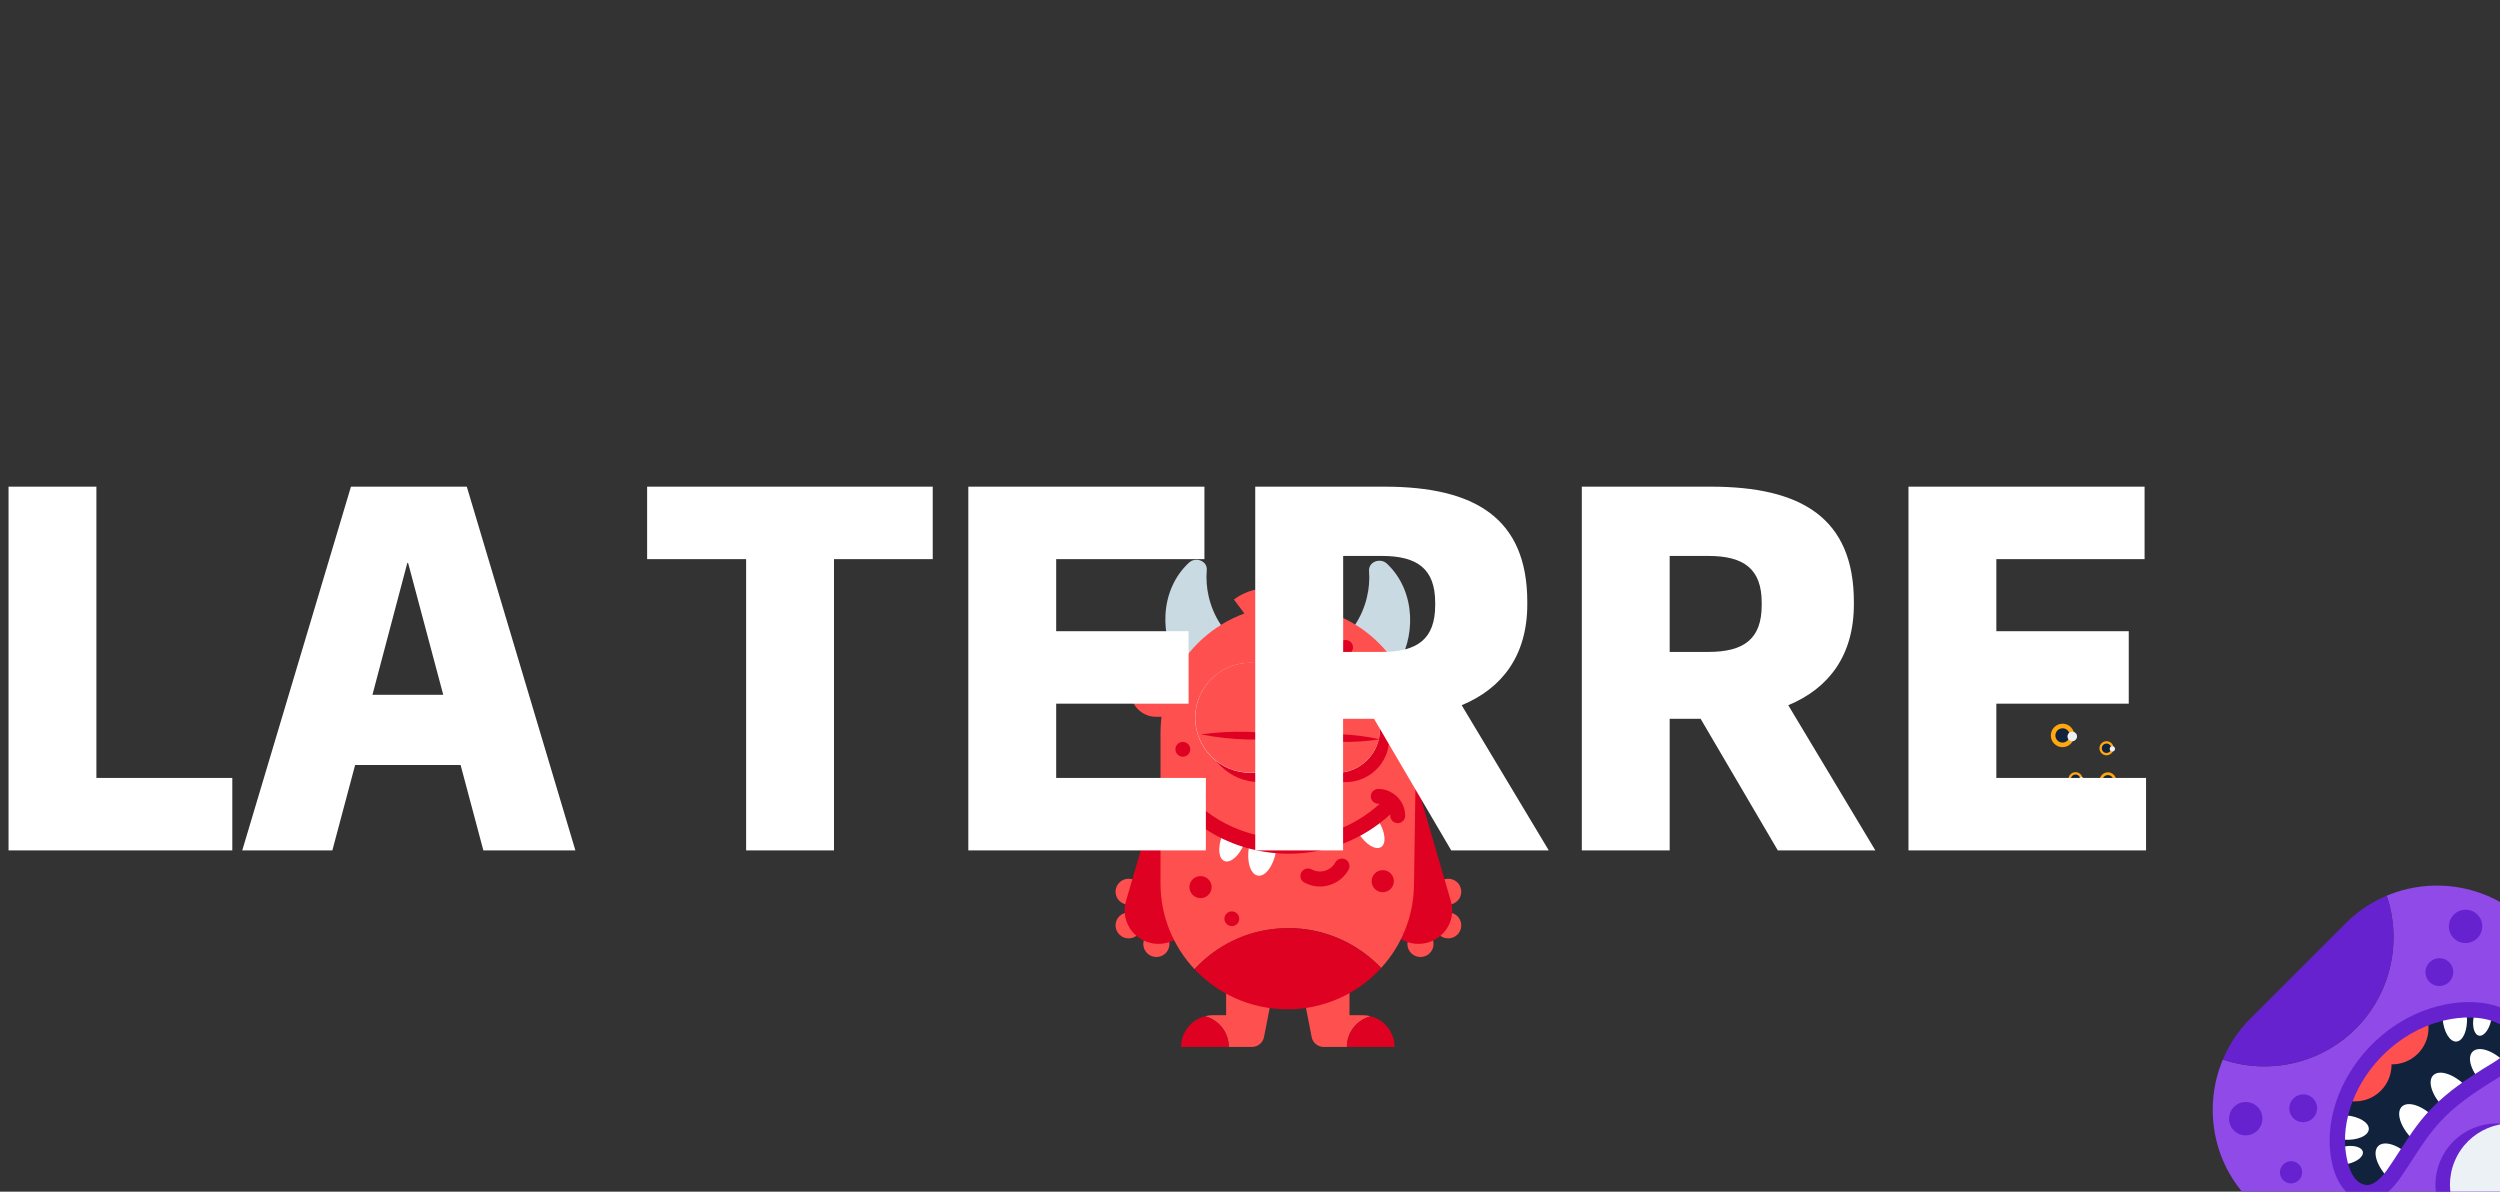
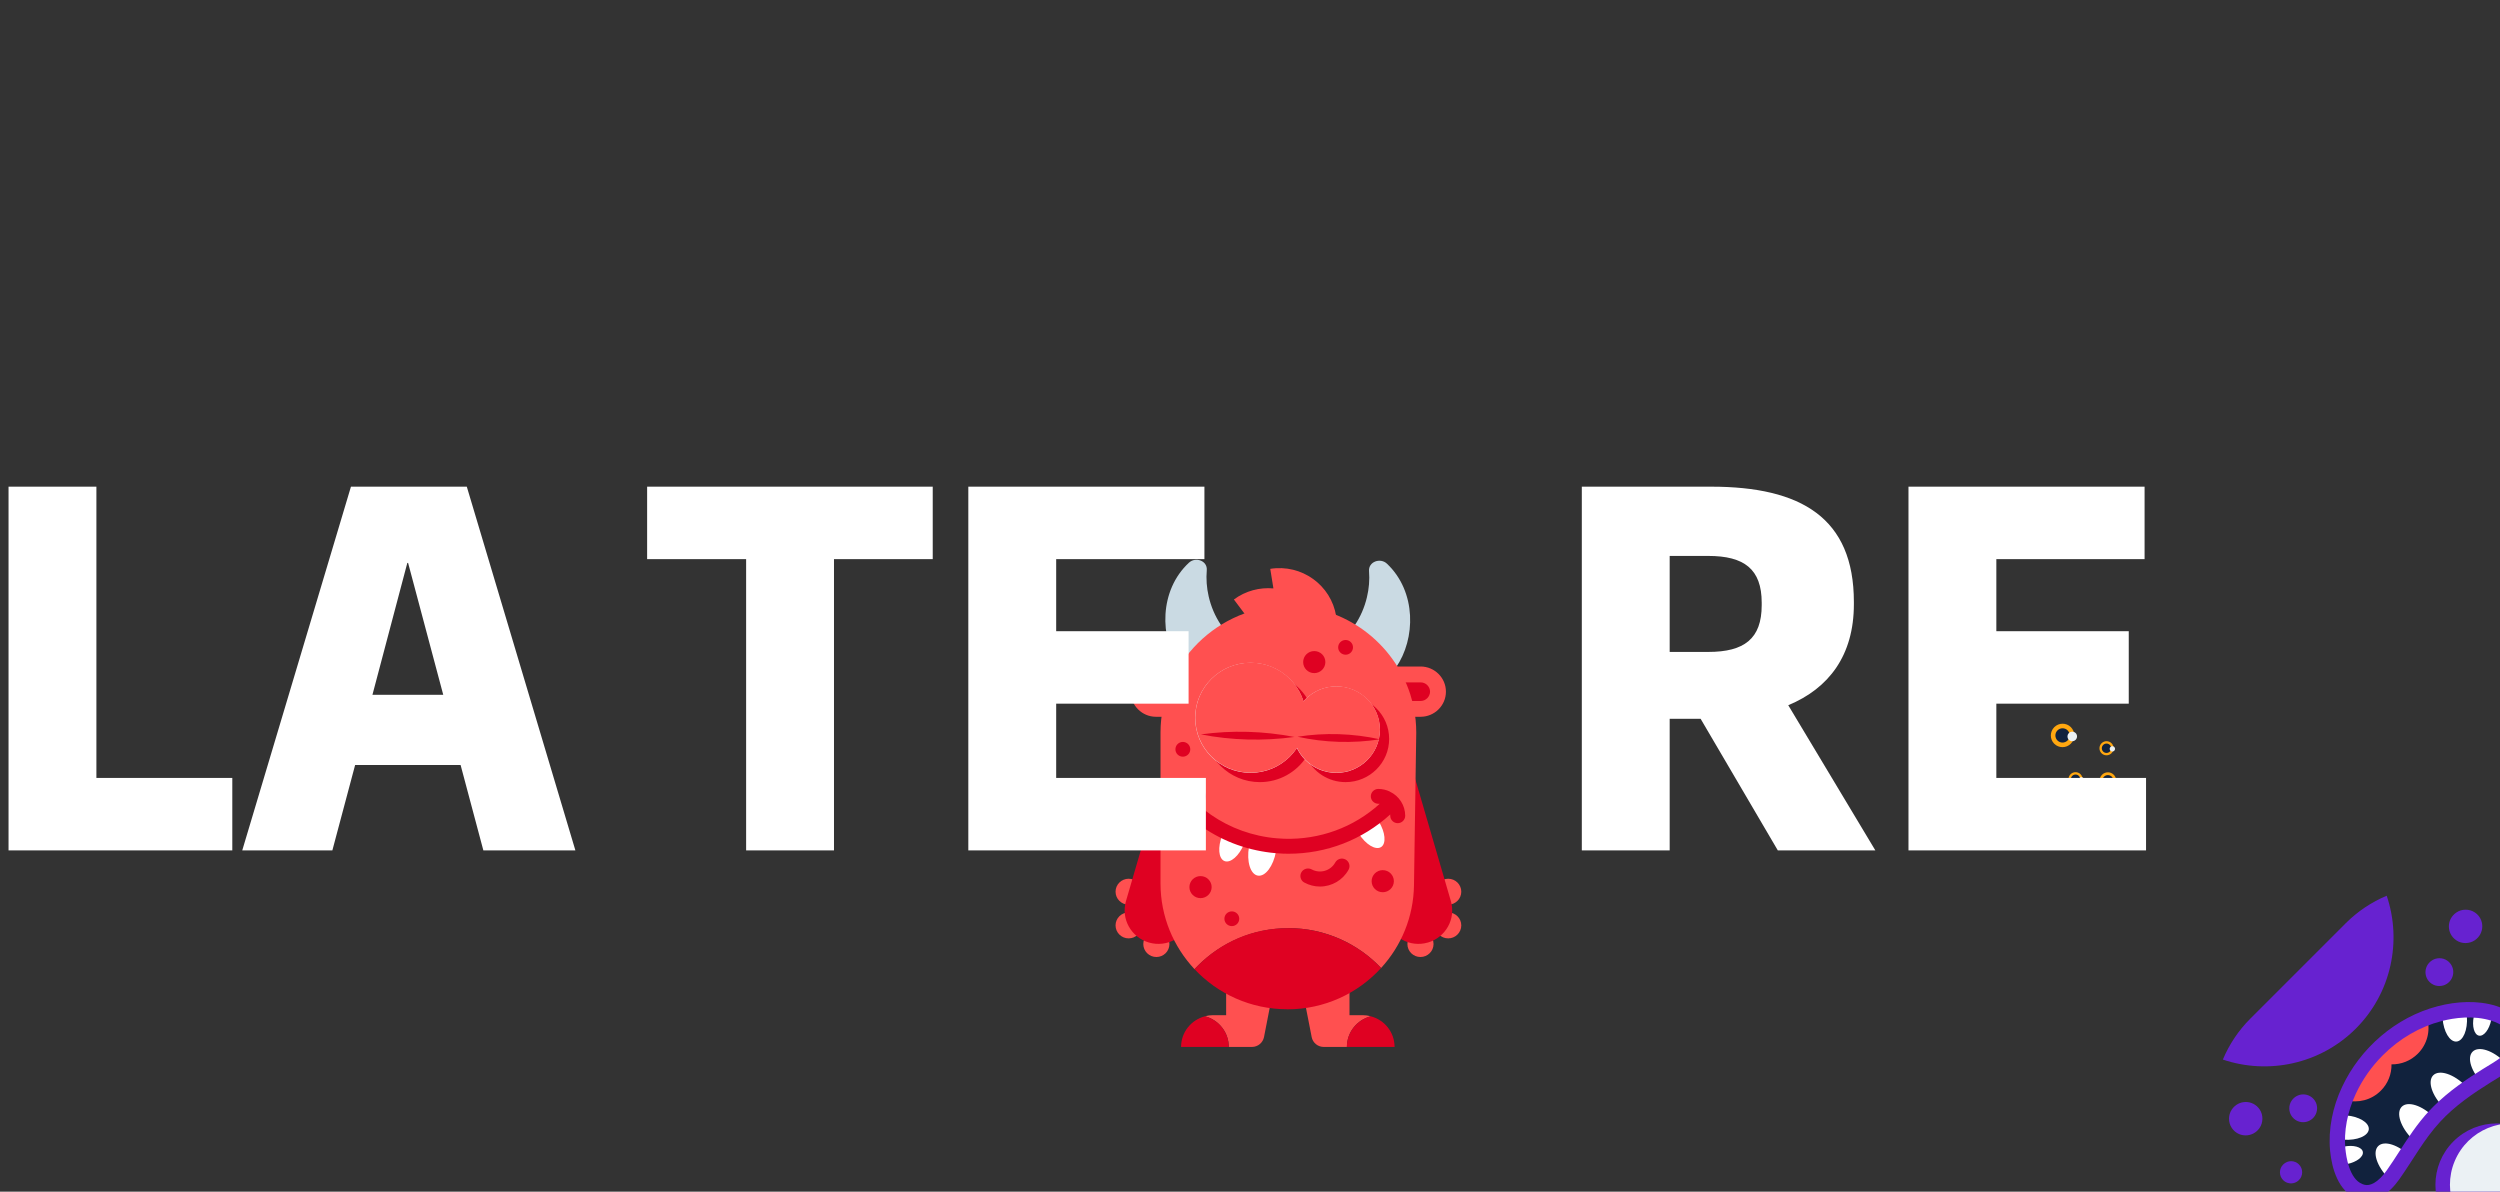
<svg xmlns="http://www.w3.org/2000/svg" xmlns:xlink="http://www.w3.org/1999/xlink" preserveAspectRatio="xMidYMid meet" width="600" height="286" viewBox="0 0 600 286" style="width:100%;height:100%">
  <rect x="0" y="0" width="600" height="286" fill="#333333" stroke="none" />
  <defs>
    <animateMotion repeatCount="indefinite" dur="2s" begin="0s" xlink:href="#_R_G_L_0_G_L_2_G_L_0_G_L_0_G" fill="freeze" keyTimes="0;0.5;0.98;1" path="M495.98 503.48 C495.98,503.48 509.98,503.48 509.98,503.48 C509.98,503.48 495.98,503.48 495.98,503.48 C495.98,503.48 495.98,503.48 495.98,503.48 " keyPoints="0;0.5;1;1" keySplines="0.333 0 0.667 1;0.333 0 0.667 1;0 0 0 0" calcMode="spline" />
    <animateTransform repeatCount="indefinite" dur="2s" begin="0s" xlink:href="#_R_G_L_0_G_L_2_G_L_0_G_L_0_G" fill="freeze" attributeName="transform" from="3.5 3.5" to="3.5 3.5" type="scale" additive="sum" keyTimes="0;1" values="3.5 3.5;3.5 3.5" keySplines="0 0 1 1" calcMode="spline" />
    <animateTransform repeatCount="indefinite" dur="2s" begin="0s" xlink:href="#_R_G_L_0_G_L_2_G_L_0_G_L_0_G" fill="freeze" attributeName="transform" from="-32.492 -31.835" to="-32.492 -31.835" type="translate" additive="sum" keyTimes="0;1" values="-32.492 -31.835;-32.492 -31.835" keySplines="0 0 1 1" calcMode="spline" />
    <animateTransform repeatCount="indefinite" dur="2s" begin="0s" xlink:href="#_R_G_L_0_G_L_2_G_L_0_G" fill="freeze" attributeName="transform" from="0" to="0" type="rotate" additive="sum" keyTimes="0;0.5;0.98;1" values="0;5;0;0" keySplines="0.333 0 0.667 1;0.333 0 0.667 1;0 0 0 0" calcMode="spline" />
    <animateTransform repeatCount="indefinite" dur="2s" begin="0s" xlink:href="#_R_G_L_0_G_L_2_G_L_0_G" fill="freeze" attributeName="transform" from="-236 -234" to="-236 -234" type="translate" additive="sum" keyTimes="0;1" values="-236 -234;-236 -234" keySplines="0 0 1 1" calcMode="spline" />
    <animate repeatCount="indefinite" dur="2s" begin="0s" xlink:href="#_R_G_L_0_G_L_1_G_L_0_G_L_0_G_M" fill="freeze" attributeName="opacity" from="0" to="0" keyTimes="0;0.34;0.34;0.64;0.64;1" values="0;0;1;1;0;0" keySplines="0 0 0 0;0 0 0 0;0 0 0 0;0 0 0 0;0 0 0 0" calcMode="spline" />
    <animateTransform repeatCount="indefinite" dur="2s" begin="0s" xlink:href="#_R_G_L_0_G_L_1_G_L_0_G" fill="freeze" attributeName="transform" from="1 1" to="1 1" type="scale" additive="sum" keyTimes="0;0.5;0.98;1" values="1 1;1 0.98;1 1;1 1" keySplines="0.333 0 0.667 1;0.333 0 0.667 1;0 0 0 0" calcMode="spline" />
    <animateTransform repeatCount="indefinite" dur="2s" begin="0s" xlink:href="#_R_G_L_0_G_L_1_G_L_0_G" fill="freeze" attributeName="transform" from="-184 -524" to="-184 -524" type="translate" additive="sum" keyTimes="0;1" values="-184 -524;-184 -524" keySplines="0 0 1 1" calcMode="spline" />
    <animate attributeType="XML" attributeName="opacity" dur="2s" from="0" to="1" xlink:href="#time_group" />
  </defs>
  <g id="_R_G">
    <g id="_R_G_L_0_G" transform=" translate(317.5, 143.5) scale(0.3, 0.3) translate(-1049.5, -500)">
      <g id="_R_G_L_0_G_L_2_G" transform=" translate(1773.5, 744) scale(0.85, 0.85) translate(-404, -404)">
        <g id="_R_G_L_0_G_L_2_G_L_0_G" transform=" translate(236, 234)">
          <g id="_R_G_L_0_G_L_2_G_L_0_G_L_1_G" transform=" translate(394.409, 394.417) scale(3.5, 3.5) translate(-71.6, -71.605)">
            <path id="_R_G_L_0_G_L_2_G_L_0_G_L_1_G_D_0_P_0" fill="#6722d0" fill-opacity="1" fill-rule="nonzero" d=" M136.29 53.1 C136.29,53.1 137.94,51.45 137.94,51.45 C139.19,50.2 139.21,48.17 137.95,46.91 C136.69,45.65 134.67,45.66 133.41,46.92 C133.41,46.92 131.76,48.57 131.76,48.57 C128.39,51.94 122.94,51.95 119.59,48.6 C119.59,48.6 117.62,46.63 117.62,46.63 C111.77,40.79 102.26,40.81 96.39,46.68 C96.39,46.68 89.12,53.95 89.12,53.95 C87.86,55.2 87.85,57.24 89.11,58.49 C90.36,59.75 92.38,59.75 93.65,58.48 C93.65,58.48 100.92,51.21 100.92,51.21 C104.29,47.84 109.74,47.83 113.09,51.18 C113.09,51.18 115.06,53.15 115.06,53.15 C120.9,59 130.42,58.97 136.29,53.1z " />
            <path id="_R_G_L_0_G_L_2_G_L_0_G_L_1_G_D_1_P_0" fill="#6722d0" fill-opacity="1" fill-rule="nonzero" d=" M53.1 136.29 C53.1,136.29 51.45,137.94 51.45,137.94 C50.2,139.19 48.17,139.21 46.91,137.95 C45.66,136.69 45.66,134.67 46.92,133.41 C46.92,133.41 48.57,131.76 48.57,131.76 C51.94,128.39 51.95,122.94 48.6,119.59 C48.6,119.59 46.63,117.62 46.63,117.62 C40.79,111.77 40.81,102.26 46.68,96.39 C46.68,96.39 53.95,89.12 53.95,89.12 C55.21,87.86 57.24,87.85 58.49,89.11 C59.75,90.36 59.75,92.38 58.48,93.65 C58.48,93.65 51.21,100.92 51.21,100.92 C47.84,104.29 47.83,109.74 51.18,113.09 C51.18,113.09 53.15,115.06 53.15,115.06 C59,120.9 58.97,130.42 53.1,136.29z " />
            <path id="_R_G_L_0_G_L_2_G_L_0_G_L_1_G_D_2_P_0" fill="#6722d0" fill-opacity="1" fill-rule="nonzero" d=" M85.73 85.73 C86.6,84.85 88.03,84.85 88.91,85.72 C88.91,85.72 117.38,114.19 117.38,114.19 C117.38,114.19 114.19,117.38 114.19,117.38 C114.19,117.38 85.72,88.9 85.72,88.9 C84.85,88.03 84.85,86.6 85.73,85.73z " />
            <path id="_R_G_L_0_G_L_2_G_L_0_G_L_1_G_D_3_P_0" fill="#8f4ae8" fill-opacity="1" fill-rule="nonzero" d=" M112.94 117.59 C108.43,124.66 110.49,134.01 117.53,138.48 C124.57,142.96 133.93,140.86 138.44,133.8 C142.95,126.73 140.9,117.38 133.85,112.91 C126.81,108.43 117.45,110.53 112.94,117.59z " />
-             <path id="_R_G_L_0_G_L_2_G_L_0_G_L_1_G_D_4_P_0" fill="#ebf1f4" fill-opacity="1" fill-rule="nonzero" d=" M117.5 117.51 C112.96,122.05 112.94,129.4 117.47,133.92 C121.99,138.44 129.34,138.43 133.88,133.88 C138.43,129.34 138.44,121.99 133.92,117.47 C129.4,112.94 122.05,112.96 117.5,117.51z " />
            <path id="_R_G_L_0_G_L_2_G_L_0_G_L_1_G_D_5_P_0" fill="#6722d0" fill-opacity="1" fill-rule="nonzero" d=" M71.09 100.25 C71.97,99.37 73.4,99.37 74.27,100.24 C74.27,100.24 88.53,114.5 88.53,114.5 C88.53,114.5 85.35,117.68 85.35,117.68 C85.35,117.68 71.08,103.43 71.08,103.43 C70.21,102.55 70.22,101.12 71.09,100.25z " />
            <path id="_R_G_L_0_G_L_2_G_L_0_G_L_1_G_D_6_P_0" fill="#8f4ae8" fill-opacity="1" fill-rule="nonzero" d=" M84.29 117.66 C80.53,123.74 82.4,131.69 88.45,135.41 C94.51,139.14 102.47,137.24 106.23,131.16 C109.98,125.09 108.12,117.14 102.06,113.41 C96,109.68 88.04,111.58 84.29,117.66z " />
            <path id="_R_G_L_0_G_L_2_G_L_0_G_L_1_G_D_7_P_0" fill="#ebf1f4" fill-opacity="1" fill-rule="nonzero" d=" M88.24 131.44 C84.39,127.59 84.4,121.32 88.27,117.45 C92.14,113.58 98.41,113.57 102.26,117.42 C106.11,121.27 106.1,127.54 102.23,131.4 C98.36,135.27 92.09,135.29 88.24,131.44z " />
            <path id="_R_G_L_0_G_L_2_G_L_0_G_L_1_G_D_8_P_0" fill="#6722d0" fill-opacity="1" fill-rule="nonzero" d=" M100.25 71.09 C101.12,70.22 102.55,70.21 103.42,71.08 C103.42,71.08 117.68,85.34 117.68,85.34 C117.68,85.34 114.5,88.53 114.5,88.53 C114.5,88.53 100.24,74.27 100.24,74.27 C99.37,73.4 99.37,71.97 100.25,71.09z " />
            <path id="_R_G_L_0_G_L_2_G_L_0_G_L_1_G_D_9_P_0" fill="#8f4ae8" fill-opacity="1" fill-rule="nonzero" d=" M113.45 88.51 C109.69,94.59 111.56,102.53 117.61,106.26 C123.67,109.99 131.63,108.09 135.39,102.01 C139.15,95.93 137.28,87.99 131.22,84.26 C125.16,80.53 117.21,82.43 113.45,88.51z " />
            <path id="_R_G_L_0_G_L_2_G_L_0_G_L_1_G_D_10_P_0" fill="#ebf1f4" fill-opacity="1" fill-rule="nonzero" d=" M117.44 88.28 C113.57,92.16 113.55,98.42 117.41,102.27 C121.26,106.12 127.52,106.11 131.39,102.24 C135.26,98.37 135.28,92.1 131.43,88.25 C127.57,84.4 121.31,84.41 117.44,88.28z " />
-             <path id="_R_G_L_0_G_L_2_G_L_0_G_L_1_G_D_11_P_0" fill="#8f4ae8" fill-opacity="1" fill-rule="nonzero" d=" M12.86 87.49 C22.06,96.68 35.3,99.55 47.07,96.11 C47.07,96.11 51.11,100.16 51.11,100.16 C64.53,113.58 86.56,113.53 100.04,100.04 C113.53,86.56 113.58,64.53 100.16,51.11 C100.16,51.11 96.11,47.07 96.11,47.07 C99.56,35.31 96.7,22.07 87.49,12.86 C77.31,2.68 62.2,0.25 49.61,5.55 C53.7,17.65 50.93,31.66 41.29,41.29 C31.66,50.93 17.65,53.7 5.55,49.61 C0.25,62.2 2.69,77.32 12.86,87.49z " />
            <path id="_R_G_L_0_G_L_2_G_L_0_G_L_1_G_D_12_P_0" fill="#6722d0" fill-opacity="1" fill-rule="nonzero" d=" M41.3 41.29 C50.94,31.66 53.71,17.65 49.61,5.55 C45.59,7.24 41.83,9.71 38.56,12.98 C38.56,12.98 12.98,38.56 12.98,38.56 C9.71,41.82 7.24,45.59 5.55,49.61 C17.65,53.7 31.66,50.93 41.3,41.29z " />
            <path id="_R_G_L_0_G_L_2_G_L_0_G_L_1_G_D_13_P_0" fill="#11223d" fill-opacity="1" fill-rule="nonzero" d=" M48.38 83.32 C50.38,81.97 51.68,79.72 52.96,77.74 C54.41,75.48 55.78,73.17 57.33,70.99 C60.35,66.72 63.81,62.77 67.95,59.56 C70.12,57.88 72.42,56.4 74.72,54.92 C76.99,53.46 79.43,52.07 81.47,50.29 C82.86,49.08 84.15,47.53 84.29,45.62 C84.43,43.69 83.41,41.88 81.98,40.65 C78.88,38.03 74.1,37.46 70.16,37.59 C65.5,37.75 60.89,39.11 56.76,41.26 C47.87,45.86 40.93,54.29 38.5,64.04 C37.52,67.99 37.2,72.27 38.12,76.27 C38.7,78.73 39.76,81.27 41.78,82.88 C43.79,84.49 46.27,84.78 48.37,83.31 C48.37,83.31 48.38,83.32 48.38,83.32z " />
            <path id="_R_G_L_0_G_L_2_G_L_0_G_L_1_G_D_14_P_0" fill="#ffffff" fill-opacity="1" fill-rule="nonzero" d=" M62.12 53.84 C60.51,55.45 61.78,59.34 64.95,62.51 C64.95,62.51 65.24,62.81 65.24,62.81 C65.24,62.81 71.09,56.96 71.09,56.96 C71.09,56.96 70.8,56.66 70.8,56.66 C67.62,53.48 63.74,52.22 62.12,53.84z " />
            <path id="_R_G_L_0_G_L_2_G_L_0_G_L_1_G_D_15_P_0" fill="#ffffff" fill-opacity="1" fill-rule="nonzero" d=" M53.66 62.29 C52.05,63.91 53.32,67.8 56.49,70.97 C56.49,70.97 56.79,71.26 56.79,71.26 C56.79,71.26 62.64,65.41 62.64,65.41 C62.64,65.41 62.34,65.12 62.34,65.12 C59.16,61.94 55.28,60.67 53.66,62.29z " />
            <path id="_R_G_L_0_G_L_2_G_L_0_G_L_1_G_D_16_P_0" fill="#ffffff" fill-opacity="1" fill-rule="nonzero" d=" M47.32 72.88 C45.7,74.49 46.97,78.38 50.14,81.55 C50.14,81.55 50.44,81.85 50.44,81.85 C50.44,81.85 56.29,76 56.29,76 C56.29,76 55.99,75.7 55.99,75.7 C52.81,72.52 48.93,71.26 47.32,72.88z " />
            <path id="_R_G_L_0_G_L_2_G_L_0_G_L_1_G_D_17_P_0" fill="#ffffff" fill-opacity="1" fill-rule="nonzero" d=" M72.71 47.49 C71.09,49.1 72.36,52.99 75.54,56.16 C75.54,56.16 75.83,56.46 75.83,56.46 C75.83,56.46 81.68,50.61 81.68,50.61 C81.68,50.61 81.38,50.32 81.38,50.32 C78.2,47.13 74.32,45.87 72.71,47.49z " />
            <path id="_R_G_L_0_G_L_2_G_L_0_G_L_1_G_D_18_P_0" fill="#ffffff" fill-opacity="1" fill-rule="nonzero" d=" M43.19 74.42 C42.95,73.12 40.65,72.49 38.1,73.01 C38.1,73.01 37.28,73.17 37.28,73.17 C37.28,73.17 38.2,77.85 38.2,77.85 C38.2,77.85 39.02,77.69 39.02,77.69 C41.57,77.17 43.44,75.71 43.19,74.42z " />
            <path id="_R_G_L_0_G_L_2_G_L_0_G_L_1_G_D_19_P_0" fill="#ffffff" fill-opacity="1" fill-rule="nonzero" d=" M44.8 68.35 C44.92,66.55 42.14,64.87 38.56,64.62 C38.56,64.62 37.4,64.53 37.4,64.53 C37.4,64.53 36.91,71.07 36.91,71.07 C36.91,71.07 38.07,71.16 38.07,71.16 C41.64,71.41 44.65,70.15 44.8,68.35z " />
            <path id="_R_G_L_0_G_L_2_G_L_0_G_L_1_G_D_20_P_0" fill="#ffffff" fill-opacity="1" fill-rule="nonzero" d=" M74.43 43.18 C73.13,42.93 72.5,40.64 73.02,38.09 C73.02,38.09 73.18,37.27 73.18,37.27 C73.18,37.27 77.86,38.19 77.86,38.19 C77.86,38.19 77.7,39.01 77.7,39.01 C77.18,41.56 75.72,43.43 74.43,43.18z " />
            <path id="_R_G_L_0_G_L_2_G_L_0_G_L_1_G_D_21_P_0" fill="#ffffff" fill-opacity="1" fill-rule="nonzero" d=" M68.37 44.77 C66.57,44.9 64.89,42.11 64.64,38.54 C64.64,38.54 64.55,37.38 64.55,37.38 C64.55,37.38 71.09,36.89 71.09,36.89 C71.09,36.89 71.18,38.05 71.18,38.05 C71.43,41.62 70.17,44.63 68.37,44.77z " />
            <path id="_R_G_L_0_G_L_2_G_L_0_G_L_1_G_D_22_P_0" fill="#ff5050" fill-opacity="1" fill-rule="nonzero" d=" M38.67 60.54 C38.73,60.37 38.78,60.2 38.84,60.03 C38.85,59.98 38.87,59.92 38.89,59.87 C39.45,58.27 40.17,56.67 41.05,55.07 C42.53,52.34 44.51,49.63 47.05,47.05 C51.14,43.02 55.59,40.41 59.87,38.89 C59.94,38.87 60,38.85 60.05,38.82 C60.2,38.76 60.36,38.72 60.51,38.66 C60.51,38.66 60.53,38.64 60.53,38.64 C61.39,41.88 60.53,45.48 57.99,48.02 C56.03,49.98 53.46,50.94 50.9,50.9 C50.95,53.45 49.99,56.02 48.03,57.98 C45.48,60.53 41.89,61.38 38.65,60.54 C38.65,60.54 38.67,60.54 38.67,60.54z " />
            <path id="_R_G_L_0_G_L_2_G_L_0_G_L_1_G_D_23_P_0" fill="#6722d0" fill-opacity="1" fill-rule="nonzero" d=" M41.52 86.94 C46.34,88.83 50.33,85.58 53.02,81.78 C56.68,76.6 59.68,70.97 64.03,66.29 C67.95,62.05 72.75,58.75 77.62,55.71 C81.95,53.02 88.19,49.81 87.64,43.81 C87.23,39.32 83.06,36.45 79.11,35.21 C74.04,33.62 68.45,33.94 63.35,35.26 C52.07,38.18 42.47,46.52 37.57,57.05 C35.09,62.36 33.84,68.32 34.39,74.15 C34.85,78.93 36.63,85.04 41.53,86.95 C41.53,86.95 41.52,86.94 41.52,86.94z  M38.5 73.74 C38.04,68.88 39.02,63.71 41.31,58.79 C43.09,54.97 45.53,51.49 48.57,48.45 C53.06,43.96 58.52,40.79 64.33,39.27 C67.79,38.38 72.94,37.64 77.82,39.18 C80.28,39.95 83.25,41.74 83.48,44.21 C83.54,45.08 83.43,46.17 81.9,47.69 C80.51,49.08 78.53,50.29 76.62,51.45 C76.21,51.7 75.8,51.95 75.41,52.19 C71.2,54.81 66.35,58.06 62.17,62.24 C61.76,62.65 61.35,63.06 60.96,63.49 C57.81,66.89 55.37,70.66 53.01,74.31 C51.87,76.09 50.78,77.77 49.62,79.41 C49.08,80.17 48.51,80.85 47.96,81.41 C45.37,83.99 43.74,83.36 43.05,83.08 C39.53,81.7 38.69,75.58 38.52,73.75 C38.52,73.75 38.5,73.74 38.5,73.74z " />
            <path id="_R_G_L_0_G_L_2_G_L_0_G_L_1_G_D_24_P_0" fill="#6722d0" fill-opacity="1" fill-rule="nonzero" d=" M67.55 71.62 C61.12,78.05 61.1,88.45 67.49,94.85 C73.89,101.25 84.29,101.22 90.72,94.79 C97.15,88.37 97.18,77.97 90.78,71.57 C84.38,65.17 73.98,65.19 67.55,71.62z " />
            <path id="_R_G_L_0_G_L_2_G_L_0_G_L_1_G_D_25_P_0" fill="#ebf1f4" fill-opacity="1" fill-rule="nonzero" d=" M67.9 76.91 C64.39,85.29 68.32,94.9 76.68,98.37 C85.04,101.85 94.67,97.87 98.19,89.49 C101.7,81.11 97.77,71.5 89.4,68.03 C81.04,64.55 71.41,68.53 67.9,76.91z " />
            <path id="_R_G_L_0_G_L_2_G_L_0_G_L_1_G_D_26_P_0" fill="#6722d0" fill-opacity="1" fill-rule="nonzero" d=" M81.11 26.92 C79.94,25.75 79.95,23.87 81.12,22.69 C82.29,21.52 84.18,21.52 85.34,22.68 C86.51,23.85 86.5,25.74 85.33,26.91 C84.16,28.08 82.27,28.08 81.11,26.92z " />
            <path id="_R_G_L_0_G_L_2_G_L_0_G_L_1_G_D_27_P_0" fill="#6722d0" fill-opacity="1" fill-rule="nonzero" d=" M61.69 29.21 C59.48,27.71 59.49,24.51 61.71,22.99 C62.93,22.15 64.64,22.14 65.86,22.98 C68.07,24.49 68.06,27.69 65.85,29.2 C64.62,30.04 62.92,30.05 61.69,29.21z " />
            <path id="_R_G_L_0_G_L_2_G_L_0_G_L_1_G_D_28_P_0" fill="#6722d0" fill-opacity="1" fill-rule="nonzero" d=" M96.75 66.64 C94.54,65.13 94.55,61.93 96.77,60.42 C97.99,59.57 99.7,59.57 100.92,60.41 C103.13,61.91 103.12,65.11 100.9,66.63 C99.68,67.47 97.97,67.47 96.75,66.64z " />
            <path id="_R_G_L_0_G_L_2_G_L_0_G_L_1_G_D_29_P_0" fill="#6722d0" fill-opacity="1" fill-rule="nonzero" d=" M68.32 17.54 C65.66,15.73 65.67,11.89 68.33,10.07 C69.81,9.06 71.84,9.05 73.33,10.06 C75.98,11.86 75.97,15.7 73.31,17.52 C71.83,18.53 69.8,18.54 68.32,17.54z " />
            <path id="_R_G_L_0_G_L_2_G_L_0_G_L_1_G_D_30_P_0" fill="#6722d0" fill-opacity="1" fill-rule="nonzero" d=" M26.01 77.81 C24.84,76.64 22.96,76.64 21.78,77.82 C20.61,78.99 20.61,80.87 21.77,82.04 C22.94,83.21 24.83,83.2 26,82.03 C27.17,80.86 27.17,78.97 26.01,77.81z " />
            <path id="_R_G_L_0_G_L_2_G_L_0_G_L_1_G_D_31_P_0" fill="#6722d0" fill-opacity="1" fill-rule="nonzero" d=" M58.28 88.21 C57.11,87.04 55.23,87.05 54.06,88.22 C52.88,89.39 52.88,91.28 54.05,92.44 C55.21,93.61 57.1,93.6 58.27,92.43 C59.44,91.26 59.45,89.38 58.28,88.21z " />
            <path id="_R_G_L_0_G_L_2_G_L_0_G_L_1_G_D_32_P_0" fill="#6722d0" fill-opacity="1" fill-rule="nonzero" d=" M30.27 60.63 C28.77,58.42 25.57,58.43 24.05,60.65 C23.21,61.87 23.2,63.58 24.04,64.8 C25.54,67.01 28.75,67 30.26,64.79 C31.1,63.56 31.11,61.86 30.27,60.63z " />
            <path id="_R_G_L_0_G_L_2_G_L_0_G_L_1_G_D_33_P_0" fill="#6722d0" fill-opacity="1" fill-rule="nonzero" d=" M15.44 63.01 C13.63,60.35 9.79,60.36 7.97,63.02 C6.96,64.5 6.95,66.53 7.96,68.02 C9.77,70.67 13.6,70.66 15.43,68 C16.43,66.52 16.45,64.49 15.44,63.01z " />
          </g>
          <g id="_R_G_L_0_G_L_2_G_L_0_G_L_0_G">
            <path id="_R_G_L_0_G_L_2_G_L_0_G_L_0_G_D_0_P_0" fill="#ffa710" fill-opacity="1" fill-rule="nonzero" d=" M49.49 60.39 C46.46,57.35 46.47,52.42 49.52,49.37 C52.57,46.32 57.5,46.31 60.53,49.35 C63.57,52.38 63.56,57.31 60.51,60.36 C57.46,63.41 52.53,63.42 49.49,60.39z " />
            <path id="_R_G_L_0_G_L_2_G_L_0_G_L_0_G_D_1_P_0" fill="#11223d" fill-opacity="1" fill-rule="nonzero" d=" M51.37 51.22 C53.39,49.19 56.67,49.2 58.68,51.2 C60.68,53.21 60.68,56.5 58.66,58.51 C56.65,60.53 53.36,60.54 51.35,58.53 C49.35,56.53 49.35,53.23 51.37,51.22z " />
            <path id="_R_G_L_0_G_L_2_G_L_0_G_L_0_G_D_2_P_0" fill="#ebf1f4" fill-opacity="1" fill-rule="nonzero" d=" M59.39 57.63 C58.24,56.47 58.24,54.61 59.4,53.45 C60.56,52.29 62.42,52.28 63.58,53.44 C64.73,54.59 64.73,56.46 63.57,57.61 C62.41,58.78 60.55,58.78 59.39,57.63z " />
            <path id="_R_G_L_0_G_L_2_G_L_0_G_L_0_G_D_3_P_0" fill="#ffa710" fill-opacity="1" fill-rule="nonzero" d=" M19.87 58.3 C17.27,55.71 17.28,51.5 19.89,48.9 C22.49,46.29 26.7,46.28 29.29,48.88 C31.88,51.47 31.87,55.67 29.27,58.28 C26.66,60.88 22.46,60.89 19.87,58.3z " />
            <path id="_R_G_L_0_G_L_2_G_L_0_G_L_0_G_D_4_P_0" fill="#11223d" fill-opacity="1" fill-rule="nonzero" d=" M21.46 50.47 C23.18,48.75 25.99,48.74 27.71,50.46 C29.43,52.18 29.42,54.97 27.69,56.7 C25.96,58.43 23.17,58.44 21.45,56.72 C19.73,55 19.73,52.2 21.46,50.47z " />
            <path id="_R_G_L_0_G_L_2_G_L_0_G_L_0_G_D_5_P_0" fill="#ebf1f4" fill-opacity="1" fill-rule="nonzero" d=" M28.3 55.94 C27.31,54.95 27.32,53.37 28.31,52.38 C29.3,51.39 30.89,51.38 31.87,52.37 C32.86,53.35 32.85,54.94 31.86,55.93 C30.87,56.92 29.28,56.93 28.3,55.94z " />
            <path id="_R_G_L_0_G_L_2_G_L_0_G_L_0_G_D_6_P_0" fill="#ffa710" fill-opacity="1" fill-rule="nonzero" d=" M49.03 29.13 C46.44,26.54 46.45,22.34 49.06,19.73 C51.66,17.13 55.86,17.12 58.46,19.71 C61.05,22.3 61.04,26.5 58.44,29.11 C55.83,31.72 51.63,31.73 49.03,29.13z " />
            <path id="_R_G_L_0_G_L_2_G_L_0_G_L_0_G_D_7_P_0" fill="#11223d" fill-opacity="1" fill-rule="nonzero" d=" M50.62 21.32 C48.89,23.05 48.88,25.84 50.6,27.56 C52.32,29.28 55.12,29.28 56.85,27.55 C58.58,25.82 58.58,23.02 56.86,21.3 C55.14,19.58 52.35,19.59 50.62,21.32z " />
            <path id="_R_G_L_0_G_L_2_G_L_0_G_L_0_G_D_8_P_0" fill="#ebf1f4" fill-opacity="1" fill-rule="nonzero" d=" M57.45 26.79 C56.47,25.8 56.47,24.21 57.46,23.22 C58.45,22.23 60.04,22.23 61.02,23.21 C62.01,24.2 62.01,25.79 61.02,26.78 C60.03,27.77 58.44,27.77 57.45,26.79z " />
            <path id="_R_G_L_0_G_L_2_G_L_0_G_L_0_G_D_9_P_0" fill="#ffa710" fill-opacity="1" fill-rule="nonzero" d=" M4.54 20.19 C0.25,15.9 0.26,8.91 4.58,4.59 C8.9,0.27 15.87,0.25 20.18,4.55 C24.48,8.86 24.47,15.83 20.14,20.15 C15.82,24.48 8.85,24.49 4.54,20.19z " />
            <path id="_R_G_L_0_G_L_2_G_L_0_G_L_0_G_D_10_P_0" fill="#11223d" fill-opacity="1" fill-rule="nonzero" d=" M7.6 7.62 C10.23,4.99 14.5,4.98 17.12,7.59 C19.73,10.21 19.72,14.48 17.09,17.11 C14.47,19.74 10.19,19.75 7.58,17.13 C4.96,14.51 4.97,10.25 7.6,7.62z " />
            <path id="_R_G_L_0_G_L_2_G_L_0_G_L_0_G_D_11_P_0" fill="#ebf1f4" fill-opacity="1" fill-rule="nonzero" d=" M18.31 16.5 C16.57,14.76 16.56,11.91 18.33,10.14 C20.09,8.38 22.93,8.37 24.68,10.13 C26.44,11.88 26.43,14.72 24.67,16.49 C22.9,18.25 20.06,18.26 18.31,16.5z " />
          </g>
        </g>
      </g>
      <g id="_R_G_L_0_G_L_1_G" transform=" translate(865.5, 218) scale(0.85, 0.85) translate(-186, -262)">
        <g id="_R_G_L_0_G_L_1_G_L_0_G" transform=" translate(184, 524)">
          <g id="_R_G_L_0_G_L_1_G_L_0_G_L_1_G" transform=" translate(186, 261.556) scale(3.5, 3.5) translate(-46.734, -66.194)">
            <path id="_R_G_L_0_G_L_1_G_L_0_G_L_1_G_D_0_P_0" fill="#ff5050" fill-opacity="1" fill-rule="nonzero" d=" M46.23 30.65 C46.23,30.65 32.07,11.82 32.07,11.82 C35.25,9.46 39.05,8.52 42.7,8.84 C42.7,8.84 41.85,3.58 41.85,3.58 C50.29,2.23 58.23,7.94 59.58,16.32 C60.32,20.93 58.91,25.39 56.1,28.71 C55.16,31.7 53.32,34.44 50.6,36.45 C50.6,36.45 48.43,33.57 48.43,33.57 C47.89,33.72 47.33,33.85 46.78,33.93 C46.78,33.93 46.25,30.65 46.25,30.65 C46.25,30.65 46.23,30.65 46.23,30.65z " />
            <path id="_R_G_L_0_G_L_1_G_L_0_G_L_1_G_D_1_P_0" fill="#ff5050" fill-opacity="1" fill-rule="nonzero" d=" M7.28 90.4 C7.28,92.32 5.71,93.89 3.77,93.89 C1.83,93.89 0.25,92.32 0.25,90.4 C0.25,88.47 1.83,86.91 3.77,86.91 C5.71,86.91 7.28,88.47 7.28,90.4z " />
            <path id="_R_G_L_0_G_L_1_G_L_0_G_L_1_G_D_2_P_0" fill="#ff5050" fill-opacity="1" fill-rule="nonzero" d=" M7.28 99.46 C7.28,101.38 5.71,102.95 3.77,102.95 C1.83,102.95 0.25,101.38 0.25,99.46 C0.25,97.53 1.83,95.97 3.77,95.97 C5.71,95.97 7.28,97.53 7.28,99.46z " />
            <path id="_R_G_L_0_G_L_1_G_L_0_G_L_1_G_D_3_P_0" fill="#ff5050" fill-opacity="1" fill-rule="nonzero" d=" M14.74 104.47 C14.74,106.4 13.17,107.96 11.23,107.96 C9.29,107.96 7.71,106.4 7.71,104.47 C7.71,102.55 9.29,100.98 11.23,100.98 C13.17,100.98 14.74,102.55 14.74,104.47z " />
            <path id="_R_G_L_0_G_L_1_G_L_0_G_L_1_G_D_4_P_0" fill="#df0122" fill-opacity="1" fill-rule="nonzero" d=" M9.24 104.07 C4.42,102.68 1.66,97.68 3.05,92.92 C3.05,92.92 13.81,56.07 13.81,56.07 C13.81,56.07 31.24,61.08 31.24,61.08 C31.24,61.08 20.48,97.93 20.48,97.93 C19.09,102.71 14.05,105.46 9.25,104.07 C9.25,104.07 9.24,104.07 9.24,104.07z " />
            <path id="_R_G_L_0_G_L_1_G_L_0_G_L_1_G_D_5_P_0" fill="#ff5050" fill-opacity="1" fill-rule="nonzero" d=" M86.19 90.4 C86.19,92.32 87.76,93.89 89.7,93.89 C91.64,93.89 93.22,92.32 93.22,90.4 C93.22,88.47 91.64,86.91 89.7,86.91 C87.76,86.91 86.19,88.47 86.19,90.4z " />
            <path id="_R_G_L_0_G_L_1_G_L_0_G_L_1_G_D_6_P_0" fill="#ff5050" fill-opacity="1" fill-rule="nonzero" d=" M86.19 99.46 C86.19,101.38 87.76,102.95 89.7,102.95 C91.64,102.95 93.22,101.38 93.22,99.46 C93.22,97.53 91.64,95.97 89.7,95.97 C87.76,95.97 86.19,97.53 86.19,99.46z " />
            <path id="_R_G_L_0_G_L_1_G_L_0_G_L_1_G_D_7_P_0" fill="#ff5050" fill-opacity="1" fill-rule="nonzero" d=" M78.73 104.47 C78.73,106.4 80.3,107.96 82.24,107.96 C84.18,107.96 85.76,106.4 85.76,104.47 C85.76,102.55 84.18,100.98 82.24,100.98 C80.3,100.98 78.73,102.55 78.73,104.47z " />
            <path id="_R_G_L_0_G_L_1_G_L_0_G_L_1_G_D_8_P_0" fill="#df0122" fill-opacity="1" fill-rule="nonzero" d=" M84.24 104.07 C89.05,102.68 91.81,97.68 90.42,92.92 C90.42,92.92 79.66,56.07 79.66,56.07 C79.66,56.07 62.24,61.08 62.24,61.08 C62.24,61.08 72.99,97.93 72.99,97.93 C74.39,102.71 79.42,105.46 84.22,104.07 C84.22,104.07 84.24,104.07 84.24,104.07z " />
            <path id="_R_G_L_0_G_L_1_G_L_0_G_L_1_G_D_9_P_0" fill="#ff5050" fill-opacity="1" fill-rule="nonzero" d=" M29.99 110.71 C29.99,110.71 29.99,123.6 29.99,123.6 C29.99,123.6 26.45,123.6 26.45,123.6 C25.7,123.6 24.97,123.71 24.27,123.89 C27.97,124.85 30.69,128.18 30.69,132.14 C30.69,132.14 36.93,132.14 36.93,132.14 C38.5,132.14 39.86,131.03 40.17,129.49 C40.17,129.49 43.83,110.72 43.83,110.72 C43.83,110.72 29.99,110.72 29.99,110.72 C29.99,110.72 29.99,110.71 29.99,110.71z " />
            <path id="_R_G_L_0_G_L_1_G_L_0_G_L_1_G_D_10_P_0" fill="#df0122" fill-opacity="1" fill-rule="nonzero" d=" M24.29 123.9 C20.59,124.85 17.87,128.18 17.87,132.14 C17.87,132.14 30.7,132.14 30.7,132.14 C30.7,128.18 27.97,124.85 24.29,123.9z " />
            <path id="_R_G_L_0_G_L_1_G_L_0_G_L_1_G_D_11_P_0" fill="#ff5050" fill-opacity="1" fill-rule="nonzero" d=" M63.16 110.71 C63.16,110.71 63.16,123.6 63.16,123.6 C63.16,123.6 66.7,123.6 66.7,123.6 C67.45,123.6 68.18,123.71 68.88,123.89 C65.18,124.85 62.46,128.18 62.46,132.14 C62.46,132.14 56.22,132.14 56.22,132.14 C54.65,132.14 53.29,131.03 52.99,129.49 C52.99,129.49 49.32,110.72 49.32,110.72 C49.32,110.72 63.16,110.72 63.16,110.72 C63.16,110.72 63.16,110.71 63.16,110.71z " />
            <path id="_R_G_L_0_G_L_1_G_L_0_G_L_1_G_D_12_P_0" fill="#df0122" fill-opacity="1" fill-rule="nonzero" d=" M68.86 123.9 C72.56,124.85 75.28,128.18 75.28,132.14 C75.28,132.14 62.45,132.14 62.45,132.14 C62.45,128.18 65.18,124.85 68.86,123.9z " />
            <path id="_R_G_L_0_G_L_1_G_L_0_G_L_1_G_D_13_P_0" fill="#cadae3" fill-opacity="1" fill-rule="nonzero" d=" M75.64 30.12 C81,22.42 81.21,9.73 73.24,2.2 C71.46,0.51 68.23,1.64 68.41,4.17 C68.6,6.54 68.4,8.92 67.84,11.24 C67.21,13.91 66.1,16.49 64.52,18.83 C63.48,20.39 62.21,21.85 60.73,23.17 C60.73,23.17 71.46,35.02 71.46,35.02 C73.12,33.54 74.43,31.84 75.63,30.1 C75.63,30.1 75.64,30.12 75.64,30.12z " />
            <path id="_R_G_L_0_G_L_1_G_L_0_G_L_1_G_D_14_P_0" fill="#cadae3" fill-opacity="1" fill-rule="nonzero" d=" M17.37 29.83 C12.08,22.08 11.95,9.39 19.98,1.93 C21.78,0.25 24.99,1.4 24.78,3.94 C24.58,6.3 24.76,8.69 25.29,11 C25.91,13.68 26.99,16.27 28.56,18.62 C29.6,20.2 30.84,21.67 32.32,23 C32.32,23 21.51,34.77 21.51,34.77 C19.86,33.29 18.57,31.56 17.37,29.83z " />
            <path id="_R_G_L_0_G_L_1_G_L_0_G_L_1_G_D_15_P_0" fill="#ff5050" fill-opacity="1" fill-rule="nonzero" d=" M82.28 43.36 C82.28,43.36 11.13,43.36 11.13,43.36 C7.39,43.36 4.32,40.33 4.32,36.6 C4.32,32.88 7.38,29.84 11.13,29.84 C11.13,29.84 82.28,29.84 82.28,29.84 C86.02,29.84 89.09,32.88 89.09,36.6 C89.09,40.33 86.03,43.36 82.28,43.36z " />
            <path id="_R_G_L_0_G_L_1_G_L_0_G_L_1_G_D_16_P_0" fill="#df0122" fill-opacity="1" fill-rule="nonzero" d=" M11.16 39.11 C9.79,39.11 8.63,37.96 8.63,36.6 C8.63,35.24 9.79,34.11 11.16,34.11 C11.16,34.11 82.31,34.11 82.31,34.11 C83.68,34.11 84.82,35.26 84.82,36.6 C84.82,37.95 83.66,39.11 82.31,39.11 C82.31,39.11 11.16,39.11 11.16,39.11z " />
            <path id="_R_G_L_0_G_L_1_G_L_0_G_L_1_G_D_17_P_0" fill="#ff5050" fill-opacity="1" fill-rule="nonzero" d=" M46.73 100.19 C56.53,100.19 65.39,104.32 71.66,110.91 C77.06,105.01 80.38,97.21 80.5,88.64 C80.5,88.64 81.11,47.62 81.11,47.62 C81.11,45.32 80.89,43.09 80.43,40.92 C80.19,39.71 79.88,38.5 79.51,37.34 C75.08,23.54 62.03,13.48 46.73,13.48 C37.29,13.48 28.68,17.32 22.44,23.51 C16.21,29.7 12.34,38.22 12.34,47.62 C12.34,47.62 12.34,88.18 12.34,88.18 C12.34,97.09 15.82,105.18 21.48,111.23 C21.8,110.89 22.11,110.55 22.44,110.24 C28.68,104.04 37.29,100.21 46.73,100.21 C46.73,100.21 46.73,100.19 46.73,100.19z " />
            <path id="_R_G_L_0_G_L_1_G_L_0_G_L_1_G_D_18_P_0" fill="#df0122" fill-opacity="1" fill-rule="nonzero" d=" M46.43 122.03 C56.43,122.03 65.43,117.74 71.66,110.91 C65.39,104.33 56.53,100.19 46.73,100.19 C36.94,100.19 28.68,104.03 22.44,110.22 C22.11,110.55 21.8,110.89 21.48,111.22 C27.7,117.86 36.58,122.01 46.43,122.01 C46.43,122.01 46.43,122.03 46.43,122.03z " />
            <path id="_R_G_L_0_G_L_1_G_L_0_G_L_1_G_D_19_P_0" fill="#ffffff" fill-opacity="1" fill-rule="nonzero" d=" M29.53 82.15 C31.15,82.81 33.5,80.75 34.79,77.58 C34.79,77.58 34.9,77.29 34.9,77.29 C34.9,77.29 29.06,74.95 29.06,74.95 C29.06,74.95 28.95,75.24 28.95,75.24 C27.66,78.41 27.93,81.5 29.53,82.15z " />
            <path id="_R_G_L_0_G_L_1_G_L_0_G_L_1_G_D_20_P_0" fill="#ffffff" fill-opacity="1" fill-rule="nonzero" d=" M71.64 78.4 C70.16,79.31 67.5,77.69 65.67,74.8 C65.67,74.8 65.5,74.53 65.5,74.53 C65.5,74.53 70.84,71.24 70.84,71.24 C70.84,71.24 71.01,71.5 71.01,71.5 C72.83,74.41 73.1,77.5 71.63,78.41 C71.63,78.41 71.64,78.4 71.64,78.4z " />
            <path id="_R_G_L_0_G_L_1_G_L_0_G_L_1_G_D_21_P_0" fill="#ffffff" fill-opacity="1" fill-rule="nonzero" d=" M38.51 86.07 C40.51,86.42 42.7,83.51 43.4,79.56 C43.4,79.56 43.47,79.2 43.47,79.2 C43.47,79.2 36.2,77.94 36.2,77.94 C36.2,77.94 36.13,78.3 36.13,78.3 C35.44,82.25 36.5,85.73 38.51,86.07z " />
            <path id="_R_G_L_0_G_L_1_G_L_0_G_L_1_G_D_22_P_0" fill="#df0122" fill-opacity="1" fill-rule="nonzero" d=" M74.04 63.48 C73.05,63.01 72,62.76 70.9,62.76 C69.8,62.76 68.89,63.66 68.89,64.75 C68.89,65.85 69.8,66.75 70.9,66.75 C71.03,66.75 71.15,66.75 71.28,66.77 C64.25,73.13 55.16,76.45 45.59,76.16 C44.95,76.14 44.31,76.1 43.65,76.04 C42.08,75.92 40.44,75.67 38.84,75.32 C32.62,73.97 26.9,71.03 22.2,66.77 C22.32,66.76 22.45,66.75 22.56,66.75 C23.67,66.75 24.57,65.85 24.57,64.75 C24.57,63.66 23.66,62.76 22.56,62.76 C21.46,62.76 20.41,62.99 19.43,63.48 C16.94,64.67 15.32,67.21 15.32,69.98 C15.32,71.08 16.22,71.97 17.33,71.97 C18.43,71.97 19.34,71.07 19.34,69.98 C19.34,69.86 19.34,69.74 19.35,69.63 C24.66,74.46 31.14,77.79 38.18,79.27 C39.8,79.62 41.5,79.88 43.26,80.03 C43.95,80.09 44.63,80.13 45.3,80.16 C45.77,80.17 46.26,80.19 46.74,80.19 C56.98,80.19 66.63,76.45 74.11,69.63 C74.11,69.74 74.12,69.86 74.12,69.98 C74.12,71.08 75.03,71.97 76.13,71.97 C77.23,71.97 78.14,71.07 78.14,69.98 C78.14,67.21 76.52,64.66 74.01,63.49 C74.01,63.49 74.04,63.48 74.04,63.48z " />
            <path id="_R_G_L_0_G_L_1_G_L_0_G_L_1_G_D_23_P_0" fill="#df0122" fill-opacity="1" fill-rule="nonzero" d=" M62.1 81.74 C61.62,81.48 61.06,81.42 60.55,81.57 C60.02,81.72 59.59,82.07 59.33,82.54 C58.09,84.79 55.25,85.62 52.99,84.4 C52,83.86 50.75,84.23 50.21,85.2 C49.94,85.67 49.89,86.23 50.04,86.74 C50.2,87.27 50.54,87.7 51.02,87.94 C52.3,88.64 53.75,89.01 55.2,89.01 C58.41,89.01 61.37,87.28 62.91,84.48 C63.17,84.01 63.23,83.46 63.07,82.94 C62.92,82.42 62.57,81.99 62.1,81.74z " />
            <path id="_R_G_L_0_G_L_1_G_L_0_G_L_1_G_D_24_P_0" fill="#df0122" fill-opacity="1" fill-rule="nonzero" d=" M62.11 37.68 C58.58,37.68 55.41,39.25 53.27,41.72 C51.37,35.7 45.72,31.34 39.05,31.34 C30.82,31.34 24.15,37.96 24.15,46.14 C24.15,54.31 30.82,60.93 39.05,60.93 C44.27,60.93 48.86,58.26 51.52,54.22 C53.39,58.19 57.42,60.93 62.11,60.93 C68.57,60.93 73.82,55.72 73.82,49.31 C73.82,42.89 68.57,37.68 62.11,37.68z " />
            <path id="_R_G_L_0_G_L_1_G_L_0_G_L_1_G_D_25_P_0" fill="#ebf1f4" fill-opacity="1" fill-rule="nonzero" d=" M36.55 58.44 C44.78,58.44 51.45,51.81 51.45,43.64 C51.45,35.47 44.78,28.84 36.55,28.84 C28.32,28.84 21.65,35.47 21.65,43.64 C21.65,51.81 28.32,58.44 36.55,58.44z " />
            <path id="_R_G_L_0_G_L_1_G_L_0_G_L_1_G_D_26_P_0" fill="#6722d0" fill-opacity="1" fill-rule="nonzero" d=" M36.55 53.57 C42.08,53.57 46.55,49.13 46.55,43.64 C46.55,38.15 42.08,33.71 36.55,33.71 C31.03,33.71 26.55,38.15 26.55,43.64 C26.55,49.13 31.03,53.57 36.55,53.57z " />
            <path id="_R_G_L_0_G_L_1_G_L_0_G_L_1_G_D_27_P_0" fill="#11223d" fill-opacity="1" fill-rule="nonzero" d=" M36.55 49.87 C40.02,49.87 42.83,47.08 42.83,43.64 C42.83,40.2 40.02,37.41 36.55,37.41 C33.09,37.41 30.27,40.2 30.27,43.64 C30.27,47.08 33.09,49.87 36.55,49.87z " />
            <path id="_R_G_L_0_G_L_1_G_L_0_G_L_1_G_D_28_P_0" fill="#ebf1f4" fill-opacity="1" fill-rule="nonzero" d=" M34.63 37.14 C34.63,38.97 33.13,40.45 31.29,40.45 C29.45,40.45 27.96,38.97 27.96,37.14 C27.96,35.31 29.45,33.83 31.29,33.83 C33.13,33.83 34.63,35.31 34.63,37.14z " />
            <path id="_R_G_L_0_G_L_1_G_L_0_G_L_1_G_D_29_P_0" fill="#ebf1f4" fill-opacity="1" fill-rule="nonzero" d=" M59.61 58.45 C66.08,58.45 71.32,53.25 71.32,46.83 C71.32,40.41 66.08,35.2 59.61,35.2 C53.15,35.2 47.91,40.41 47.91,46.83 C47.91,53.25 53.15,58.45 59.61,58.45z " />
            <path id="_R_G_L_0_G_L_1_G_L_0_G_L_1_G_D_30_P_0" fill="#6722d0" fill-opacity="1" fill-rule="nonzero" d=" M59.61 54.63 C63.95,54.63 67.47,51.13 67.47,46.83 C67.47,42.52 63.95,39.03 59.61,39.03 C55.28,39.03 51.76,42.52 51.76,46.83 C51.76,51.13 55.28,54.63 59.61,54.63z " />
            <path id="_R_G_L_0_G_L_1_G_L_0_G_L_1_G_D_31_P_0" fill="#11223d" fill-opacity="1" fill-rule="nonzero" d=" M59.61 51.68 C62.31,51.68 64.5,49.5 64.5,46.83 C64.5,44.15 62.31,41.98 59.61,41.98 C56.92,41.98 54.73,44.15 54.73,46.83 C54.73,49.5 56.92,51.68 59.61,51.68z " />
            <path id="_R_G_L_0_G_L_1_G_L_0_G_L_1_G_D_32_P_0" fill="#ebf1f4" fill-opacity="1" fill-rule="nonzero" d=" M55.48 44.32 C56.93,44.32 58.11,43.15 58.11,41.72 C58.11,40.28 56.93,39.11 55.48,39.11 C54.03,39.11 52.86,40.28 52.86,41.72 C52.86,43.15 54.03,44.32 55.48,44.32z " />
            <path id="_R_G_L_0_G_L_1_G_L_0_G_L_1_G_D_33_P_0" fill="#df0122" fill-opacity="1" fill-rule="nonzero" d=" M23.1 92.13 C24.75,92.13 26.09,90.8 26.09,89.16 C26.09,87.53 24.75,86.2 23.1,86.2 C21.45,86.2 20.11,87.53 20.11,89.16 C20.11,90.8 21.45,92.13 23.1,92.13z " />
            <path id="_R_G_L_0_G_L_1_G_L_0_G_L_1_G_D_34_P_0" fill="#df0122" fill-opacity="1" fill-rule="nonzero" d=" M53.68 31.62 C55.33,31.62 56.67,30.29 56.67,28.65 C56.67,27.01 55.33,25.69 53.68,25.69 C52.03,25.69 50.7,27.01 50.7,28.65 C50.7,30.29 52.03,31.62 53.68,31.62z " />
            <path id="_R_G_L_0_G_L_1_G_L_0_G_L_1_G_D_35_P_0" fill="#df0122" fill-opacity="1" fill-rule="nonzero" d=" M75.09 87.57 C75.09,89.21 73.75,90.54 72.1,90.54 C70.45,90.54 69.11,89.21 69.11,87.57 C69.11,85.93 70.45,84.6 72.1,84.6 C73.75,84.6 75.09,85.93 75.09,87.57z " />
            <path id="_R_G_L_0_G_L_1_G_L_0_G_L_1_G_D_36_P_0" fill="#df0122" fill-opacity="1" fill-rule="nonzero" d=" M64.1 24.69 C64.1,25.78 63.21,26.67 62.11,26.67 C61.01,26.67 60.11,25.78 60.11,24.69 C60.11,23.59 61.01,22.71 62.11,22.71 C63.21,22.71 64.1,23.59 64.1,24.69z " />
            <path id="_R_G_L_0_G_L_1_G_L_0_G_L_1_G_D_37_P_0" fill="#df0122" fill-opacity="1" fill-rule="nonzero" d=" M33.51 97.67 C33.51,98.76 32.62,99.65 31.52,99.65 C30.41,99.65 29.52,98.76 29.52,97.67 C29.52,96.58 30.41,95.69 31.52,95.69 C32.62,95.69 33.51,96.58 33.51,97.67z " />
            <path id="_R_G_L_0_G_L_1_G_L_0_G_L_1_G_D_38_P_0" fill="#df0122" fill-opacity="1" fill-rule="nonzero" d=" M20.34 52.11 C20.34,53.2 19.45,54.09 18.34,54.09 C17.24,54.09 16.35,53.2 16.35,52.11 C16.35,51.01 17.24,50.12 18.34,50.12 C19.45,50.12 20.34,51.01 20.34,52.11z " />
          </g>
          <g id="_R_G_L_0_G_L_1_G_L_0_G_L_0_G_M">
            <g id="_R_G_L_0_G_L_1_G_L_0_G_L_0_G" transform=" translate(185.248, 182.51) scale(3.5, 3.5) translate(-25.084, -15.052)">
              <path id="_R_G_L_0_G_L_1_G_L_0_G_L_0_G_D_0_P_0" fill="#ff5050" fill-opacity="1" fill-rule="nonzero" d=" M15.15 29.84 C23.38,29.84 30.05,23.22 30.05,15.05 C30.05,6.87 23.38,0.25 15.15,0.25 C6.92,0.25 0.25,6.87 0.25,15.05 C0.25,23.22 6.92,29.84 15.15,29.84z " />
              <path id="_R_G_L_0_G_L_1_G_L_0_G_L_0_G_D_1_P_0" fill="#ff5050" fill-opacity="1" fill-rule="nonzero" d=" M38.21 29.85 C44.68,29.85 49.92,24.65 49.92,18.23 C49.92,11.81 44.68,6.61 38.21,6.61 C31.75,6.61 26.51,11.81 26.51,18.23 C26.51,24.65 31.75,29.85 38.21,29.85z " />
              <path id="_R_G_L_0_G_L_1_G_L_0_G_L_0_G_D_2_P_0" fill="#df0122" fill-opacity="1" fill-rule="nonzero" d=" M26.92 20.23 C18.56,21.37 10.03,21.15 1.75,19.54 C10.11,18.39 18.64,18.63 26.92,20.23z " />
              <path id="_R_G_L_0_G_L_1_G_L_0_G_L_0_G_D_3_P_0" fill="#df0122" fill-opacity="1" fill-rule="nonzero" d=" M49.92 20.86 C42.57,22 35.02,21.77 27.75,20.17 C35.1,19.01 42.65,19.26 49.92,20.86z " />
            </g>
          </g>
        </g>
      </g>
      <g id="_R_G_L_0_G_L_0_G" transform=" translate(853, 556.5) scale(3, 3) translate(-285, -48.5)">
        <path id="_R_G_L_0_G_L_0_G_D_0_P_0" fill="#ffffff" fill-opacity="1" fill-rule="nonzero" d=" M0 0 C0,0 0,97 0,97 C0,97 59.67,97 59.67,97 C59.67,97 59.67,77.67 59.67,77.67 C59.67,77.67 23.43,77.67 23.43,77.67 C23.43,77.67 23.43,0 23.43,0 C23.43,0 0,0 0,0z " />
        <path id="_R_G_L_0_G_L_0_G_D_1_P_0" fill="#ffffff" fill-opacity="1" fill-rule="nonzero" d=" M106.34 20.34 C106.34,20.34 106.55,20.34 106.55,20.34 C106.55,20.34 115.92,55.5 115.92,55.5 C115.92,55.5 97.04,55.5 97.04,55.5 C97.04,55.5 106.34,20.34 106.34,20.34z  M91.31 0 C91.31,0 62.32,97 62.32,97 C62.32,97 86.35,97 86.35,97 C86.35,97 92.42,74.23 92.42,74.23 C92.42,74.23 120.55,74.23 120.55,74.23 C120.55,74.23 126.62,97 126.62,97 C126.62,97 151.16,97 151.16,97 C151.16,97 122.2,0 122.2,0 C122.2,0 91.31,0 91.31,0z " />
        <path id="_R_G_L_0_G_L_0_G_D_2_P_0" fill="#ffffff" fill-opacity="1" fill-rule="nonzero" d=" M170.29 0 C170.29,0 170.29,19.33 170.29,19.33 C170.29,19.33 196.69,19.33 196.69,19.33 C196.69,19.33 196.69,97 196.69,97 C196.69,97 220.12,97 220.12,97 C220.12,97 220.12,19.33 220.12,19.33 C220.12,19.33 246.45,19.33 246.45,19.33 C246.45,19.33 246.45,0 246.45,0 C246.45,0 170.29,0 170.29,0z " />
        <path id="_R_G_L_0_G_L_0_G_D_3_P_0" fill="#ffffff" fill-opacity="1" fill-rule="nonzero" d=" M255.94 0 C255.94,0 255.94,97 255.94,97 C255.94,97 319.29,97 319.29,97 C319.29,97 319.29,77.67 319.29,77.67 C319.29,77.67 279.37,77.67 279.37,77.67 C279.37,77.67 279.37,57.87 279.37,57.87 C279.37,57.87 314.68,57.87 314.68,57.87 C314.68,57.87 314.68,38.54 314.68,38.54 C314.68,38.54 279.37,38.54 279.37,38.54 C279.37,38.54 279.37,19.33 279.37,19.33 C279.37,19.33 318.9,19.33 318.9,19.33 C318.9,19.33 318.9,0 318.9,0 C318.9,0 255.94,0 255.94,0z " />
-         <path id="_R_G_L_0_G_L_0_G_D_4_P_0" fill="#ffffff" fill-opacity="1" fill-rule="nonzero" d=" M332.47 0 C332.47,0 366.91,0 366.91,0 C390.94,0 405,8.32 405,30.76 C405,30.76 405,31.35 405,31.35 C405,45 398.33,53.79 387.5,58.28 C387.5,58.28 410.73,97 410.73,97 C410.73,97 384.72,97 384.72,97 C384.72,97 364.13,61.9 364.13,61.9 C364.13,61.9 355.88,61.9 355.88,61.9 C355.88,61.9 355.88,97 355.88,97 C355.88,97 332.45,97 332.45,97 C332.45,97 332.45,0 332.45,0 C332.45,0 332.47,0 332.47,0z  M366.19 44.07 C375.77,44.07 380.44,40.57 380.44,31.6 C380.44,31.6 380.44,30.94 380.44,30.94 C380.44,21.97 375.74,18.47 366.19,18.47 C366.19,18.47 355.9,18.47 355.9,18.47 C355.9,18.47 355.9,44.07 355.9,44.07 C355.9,44.07 366.19,44.07 366.19,44.07z " />
        <path id="_R_G_L_0_G_L_0_G_D_5_P_0" fill="#ffffff" fill-opacity="1" fill-rule="nonzero" d=" M419.56 0 C419.56,0 454,0 454,0 C478.03,0 492.09,8.32 492.09,30.76 C492.09,30.76 492.09,31.35 492.09,31.35 C492.09,45 485.42,53.79 474.59,58.28 C474.59,58.28 497.82,97 497.82,97 C497.82,97 471.81,97 471.81,97 C471.81,97 451.22,61.9 451.22,61.9 C451.22,61.9 442.97,61.9 442.97,61.9 C442.97,61.9 442.97,97 442.97,97 C442.97,97 419.54,97 419.54,97 C419.54,97 419.54,0 419.54,0 C419.54,0 419.56,0 419.56,0z  M453.26 44.07 C462.84,44.07 467.51,40.57 467.51,31.6 C467.51,31.6 467.51,30.94 467.51,30.94 C467.51,21.97 462.82,18.47 453.26,18.47 C453.26,18.47 442.97,18.47 442.97,18.47 C442.97,18.47 442.97,44.07 442.97,44.07 C442.97,44.07 453.26,44.07 453.26,44.07z " />
        <path id="_R_G_L_0_G_L_0_G_D_6_P_0" fill="#ffffff" fill-opacity="1" fill-rule="nonzero" d=" M506.65 0 C506.65,0 569.61,0 569.61,0 C569.61,0 569.61,19.33 569.61,19.33 C569.61,19.33 530.08,19.33 530.08,19.33 C530.08,19.33 530.08,38.54 530.08,38.54 C530.08,38.54 565.39,38.54 565.39,38.54 C565.39,38.54 565.39,57.87 565.39,57.87 C565.39,57.87 530.08,57.87 530.08,57.87 C530.08,57.87 530.08,77.67 530.08,77.67 C530.08,77.67 570,77.67 570,77.67 C570,77.67 570,97 570,97 C570,97 506.65,97 506.65,97 C506.65,97 506.65,0 506.65,0z " />
      </g>
    </g>
  </g>
  <g id="time_group" />
</svg>